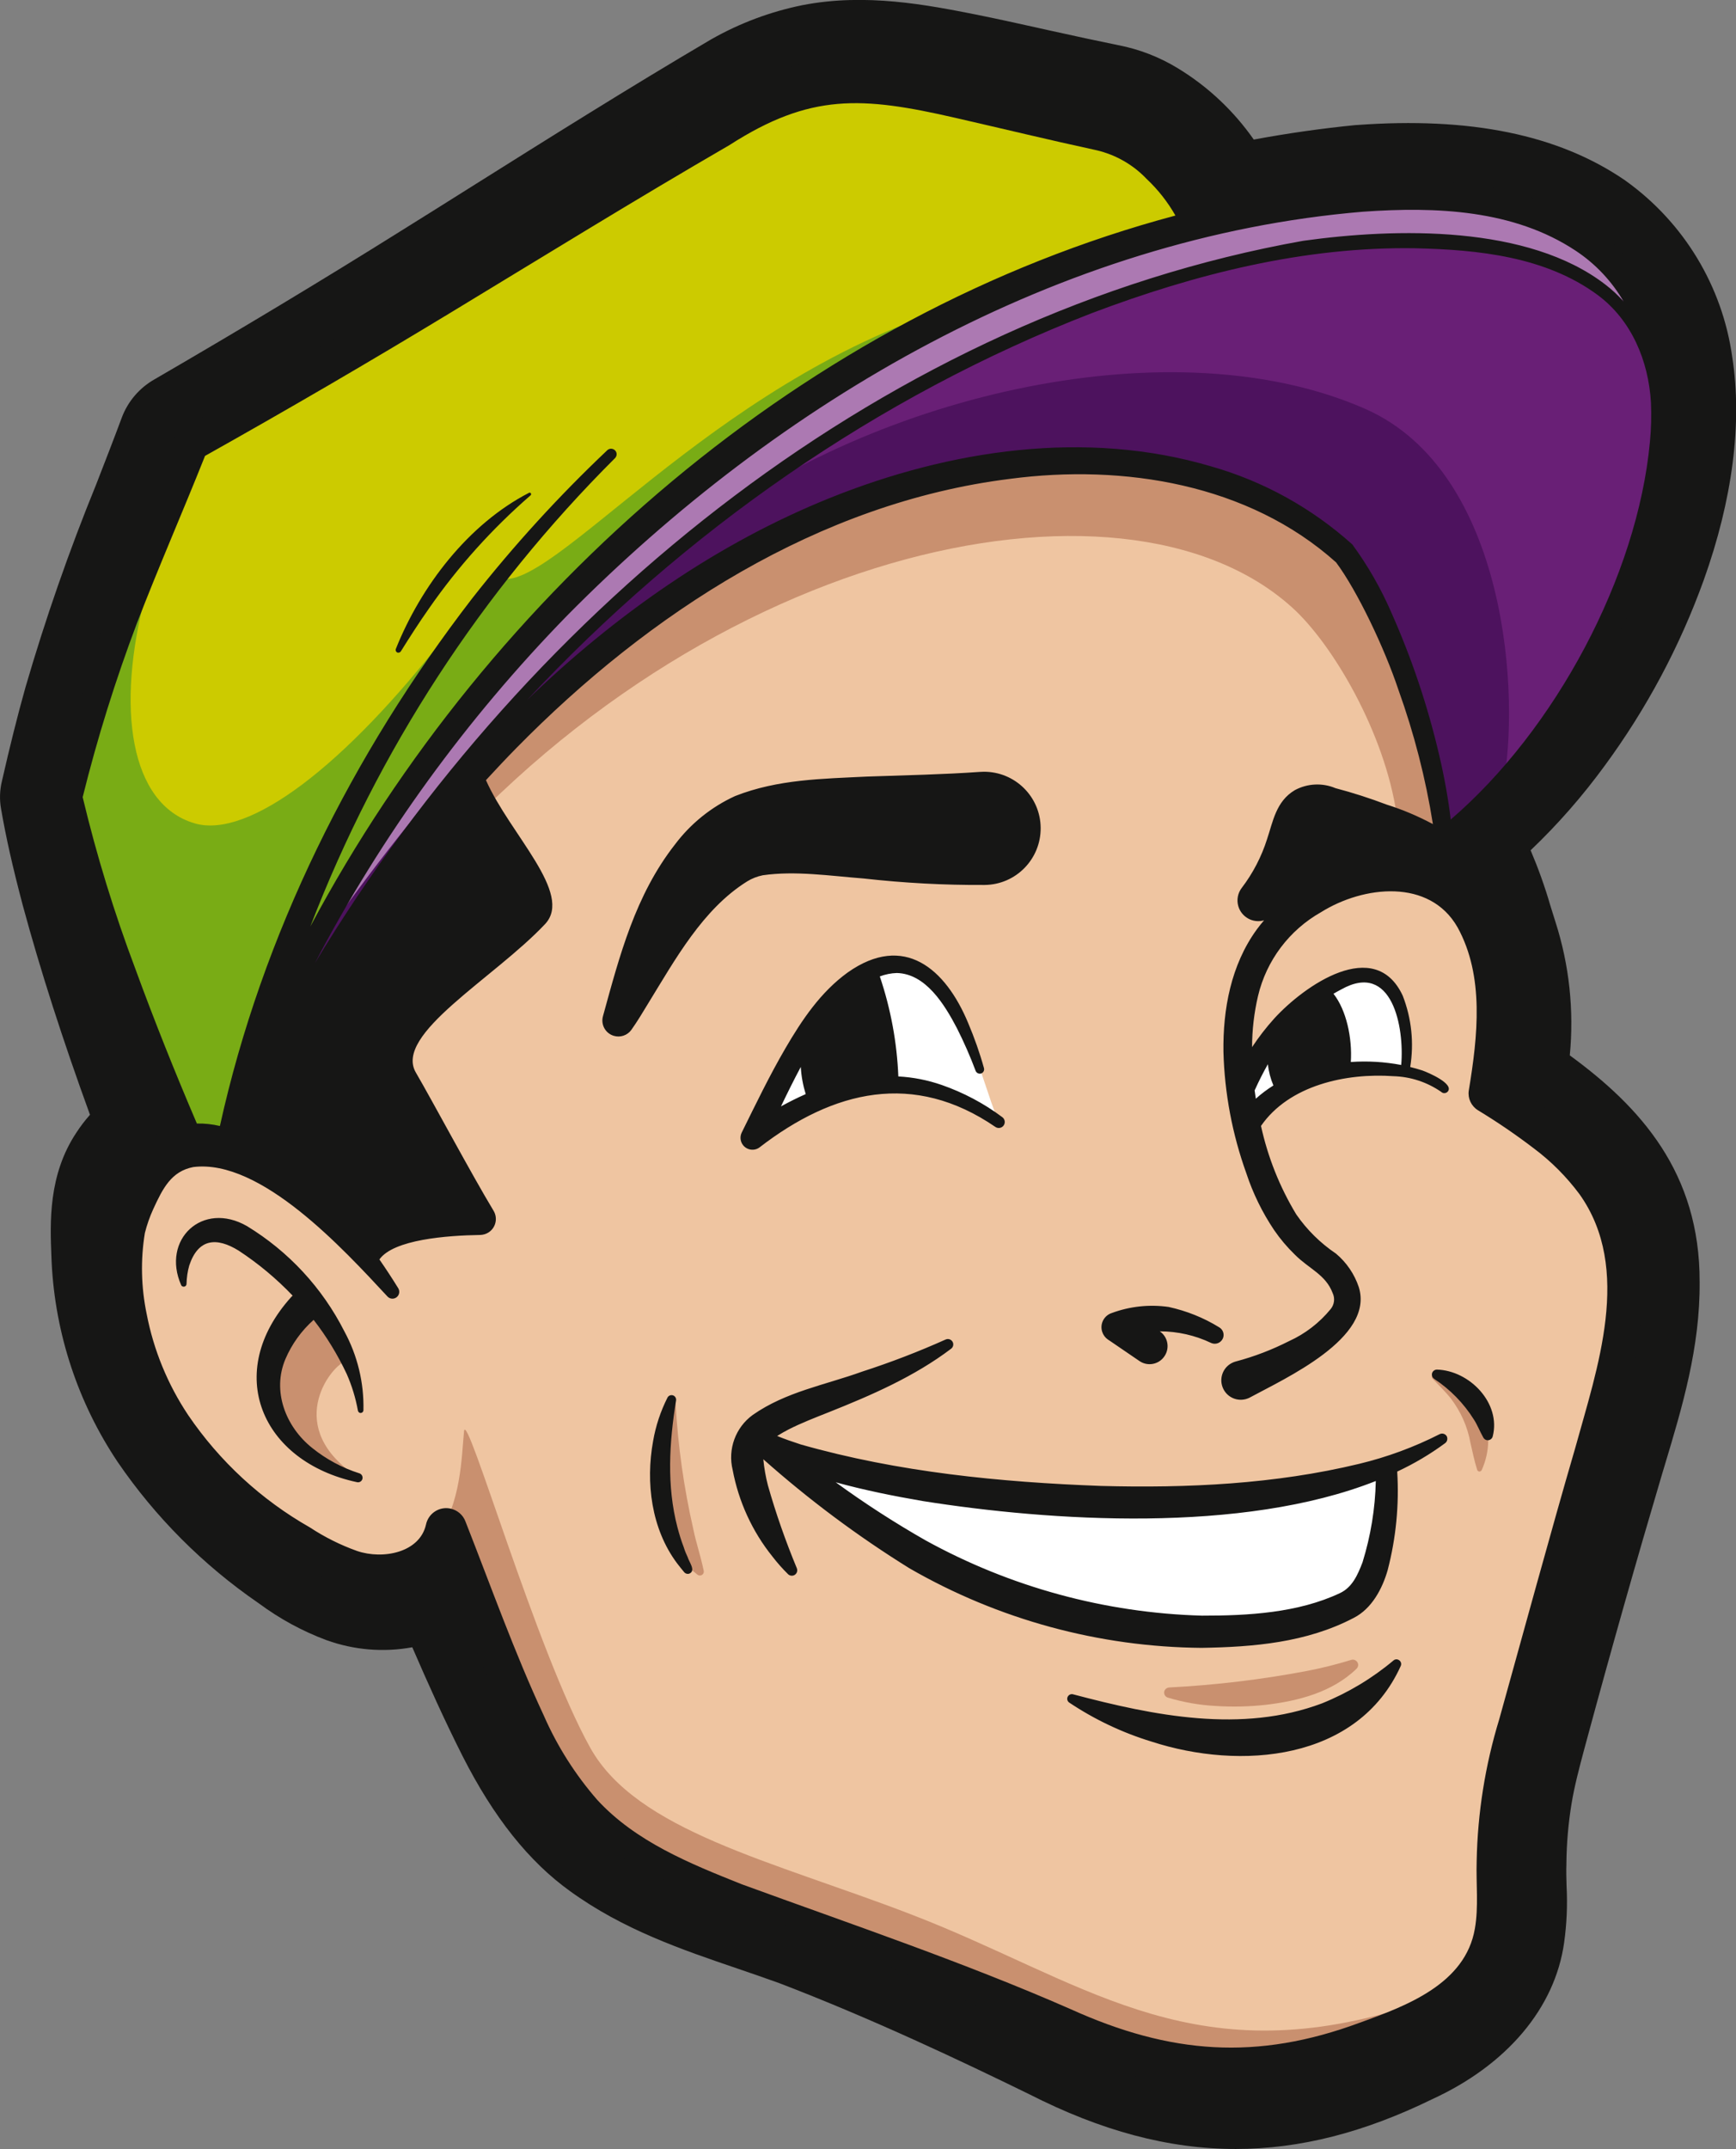
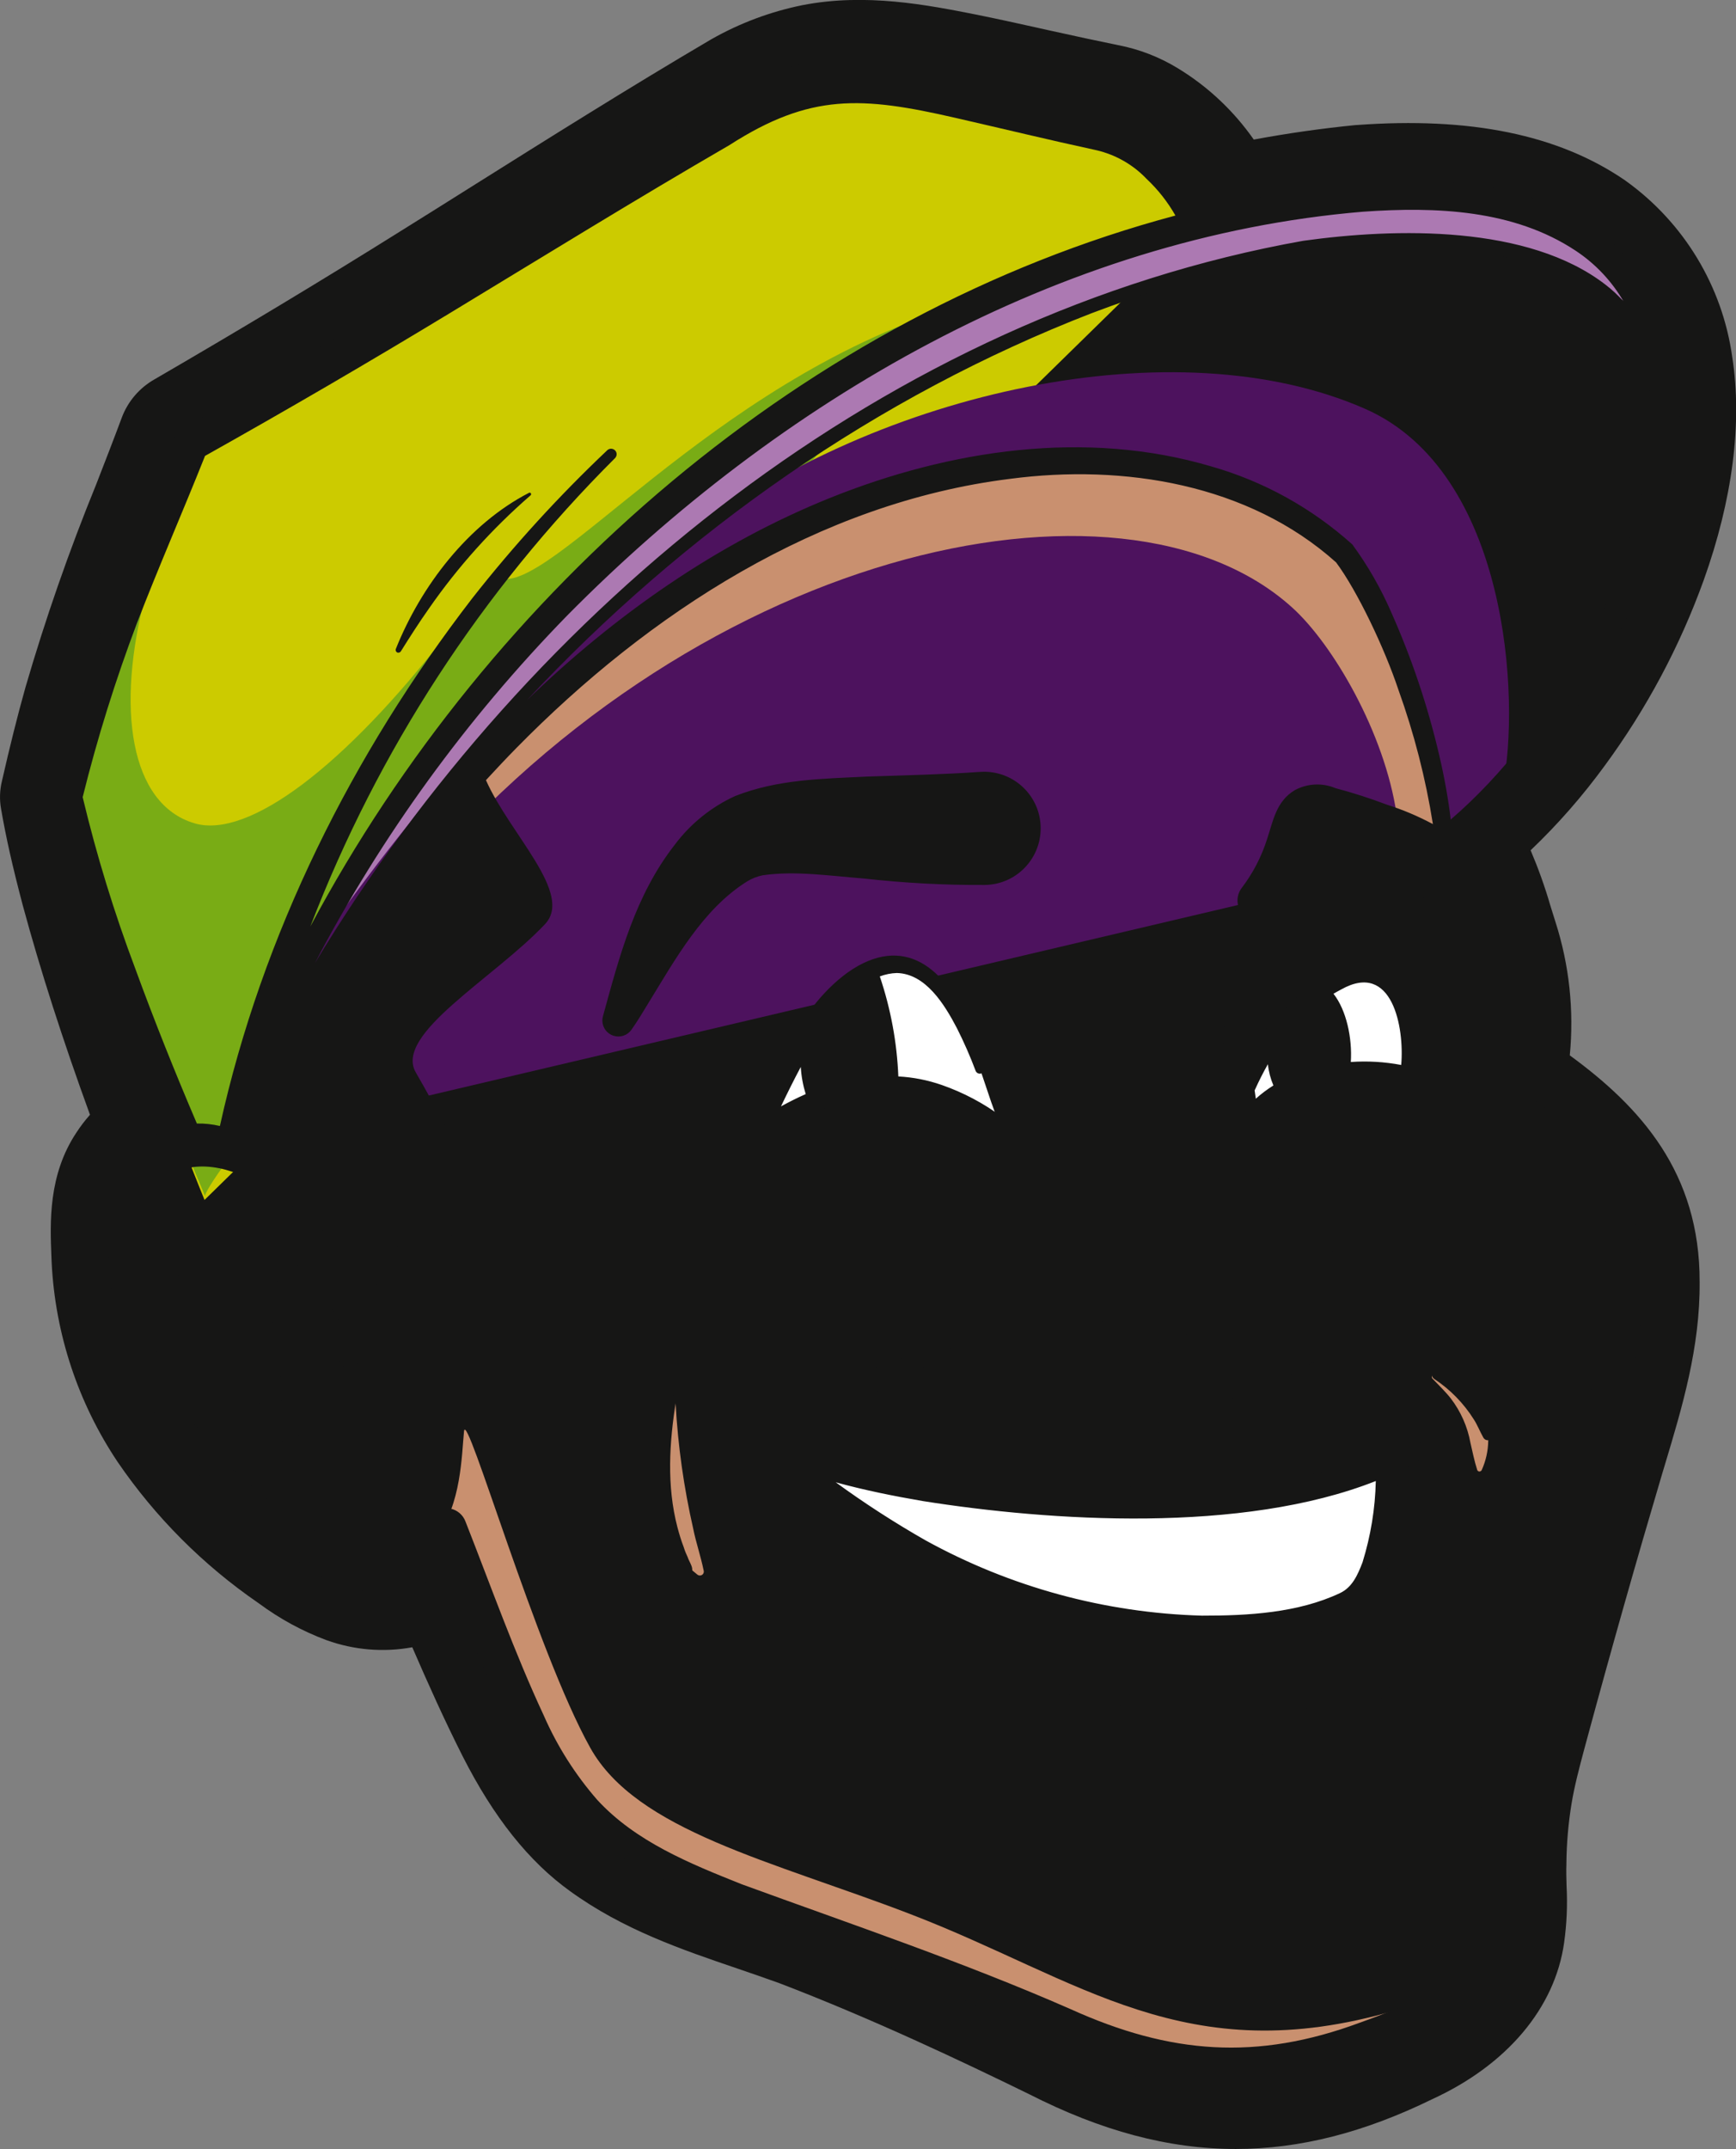
<svg xmlns="http://www.w3.org/2000/svg" version="1.1" id="Mr_Sander_head" x="0px" y="0px" viewBox="0 0 204.3 252.84" style="enable-background:new 0 0 204.3 252.84;" xml:space="preserve">
  <rect x="0" y="0" width="204.3" height="252.84" fill="#808080" stroke="none" />
  <style type="text/css"> .st0{fill:#161615;} .st1{fill:#CCCB00;} .st2{fill:#79AC15;} .st3{fill:#691F76;} .st4{fill:#4D125E;} .st5{fill:#AC79B2;} .st6{fill:#EFC5A1;} .st7{fill:#C9906F;} .st8{fill:#FFFFFF;} </style>
  <g>
    <g id="Group_27">
      <path id="Path_14" class="st0" d="M145.43,252.84c-7.94,0-15.88-2.15-24.32-6.45c-7.96-3.89-18.48-8.88-29.37-13.05 c-1.6-0.58-3.2-1.13-4.9-1.71c-6.64-2.26-13.51-4.6-19.76-9.13c-4.83-3.47-8.98-8.67-12.64-15.88c-2.14-4.24-4.08-8.56-5.92-12.81 c-3.37,0.62-6.85,0.33-10.08-0.83c-2.85-1.06-5.53-2.52-7.97-4.33l-0.1-0.07c-6.48-4.46-12.09-10.08-16.53-16.58 c-4.66-6.96-7.34-15.06-7.76-23.43l-0.03-0.7c-0.16-4.06-0.38-9.61,2.93-14.6c0.48-0.74,1.02-1.45,1.61-2.11 c-3.24-8.9-5.84-17-7.91-24.64c-1.19-4.5-1.98-8-2.56-11.38c-0.19-1.08-0.15-2.19,0.11-3.25c0.93-4.09,1.83-7.69,2.76-11 c2.36-8.11,5.14-16.08,8.33-23.9c1-2.58,2.04-5.24,3.01-7.85c0.71-1.9,2.07-3.49,3.82-4.49c10.37-6.02,19.83-11.72,28.92-17.41 c2.78-1.73,5.55-3.47,8.33-5.22c9.17-5.76,18.65-11.72,28.19-17.33l0.14-0.08c3.33-1.89,6.94-3.24,10.69-4 c7.47-1.46,14.71-0.03,20.53,1.12c2.37,0.48,4.69,0.99,6.94,1.49l1.57,0.35c3.13,0.69,5.71,1.25,8.12,1.74 c2.51,0.48,4.9,1.41,7.08,2.75c3.51,2.14,6.53,4.99,8.89,8.36c3.99-0.74,7.99-1.31,11.94-1.7l0.17-0.01 c13.38-0.98,23.68,1.13,31.5,6.45l0.14,0.1c6.86,4.91,11.4,12.41,12.56,20.76c1.2,7.69,0.04,16.76-3.36,26.24 c-2.81,7.79-6.73,15.13-11.63,21.8c-2.61,3.58-5.53,6.92-8.74,9.98c0.9,2.12,1.68,4.29,2.32,6.5c0.19,0.61,0.39,1.25,0.6,1.92 c1.63,5.07,2.2,10.41,1.69,15.71c8.32,6.08,15.32,13.81,15.28,26.66c0.06,7.7-2.05,14.72-4.09,21.51l-0.35,1.16 c-2.96,9.98-5.89,20.29-8.93,31.53l-0.2,0.74c-0.6,2.24-1.16,4.36-1.5,6.42c-0.38,2.3-0.58,4.63-0.61,6.96v0.13 c-0.03,0.82-0.01,1.7,0.02,2.64c0.12,2.22,0.02,4.46-0.29,6.66c-1.08,7.67-6.73,14.37-15.52,18.4 C160.58,250.88,153.01,252.84,145.43,252.84" />
      <path id="Path_15" class="st1" d="M24.07,141.18c0,0-12.81-31.27-15.88-47.39c4.42-18.48,7.97-25.18,14.31-41.55 c29.59-16.91,38.88-23.72,64.41-38.75c12.36-7.27,19.61-3.55,43.32,1.42c4.09,0.86,9.44,5.56,11.56,10.97" />
      <path id="Path_16" class="st2" d="M17.15,69.94c-3.55,13.35-1.86,24.69,5.75,26.93c6.34,1.87,17.66-6.73,29.66-22.23 c1.96-2.54,3.71-3.91,6.19-6.61c6.03,1.96,24.68-22.85,53.03-31.8c-17.58,18.45-86,98.79-87.66,104.45 c-6.47-15.14-11.84-30.72-16.08-46.62C8.05,94.06,15.27,75.3,17.15,69.94" />
-       <path id="Path_17" class="st3" d="M170.04,98.39c24.88-18.72,46.36-78.48-8.13-75.35C112.51,25.88,52.14,66.1,28.25,131.78" />
      <path id="Path_18" class="st4" d="M167.73,101.29c3.24-2.69,6.28-5.6,9.12-8.7c2.08-10.21,0.69-37.08-16.22-44.5 c-22.3-9.78-57.16-2.03-79.22,14.82c-25.72,15.43-38.99,35.71-55.47,71.76" />
      <path id="Path_19" class="st5" d="M35.93,113.41c37.2-70.91,101.17-89.91,128.37-91s30.83,18.13,30.83,18.13 s-4.31-12.55-31.21-12.15S81.14,46.95,35.93,113.41" />
-       <path id="Path_20" class="st6" d="M175.2,128.61c3.61-22.39-6.13-27.44-15.12-25.22l-0.67-2.99l10.4-2.71 c-0.57-6.52-4.89-23.46-11.62-32.58c-25.78-23.8-92.09-12.18-130.91,69.7l3.02-0.79l1.37,3.47c-10.53-6.61-17.06-0.79-16.97,10.21 c0.14,15.44,9.7,27.5,23.51,35.48c7.1,4.11,13.19,1.25,14.27-3.22c13.5,32.83,13.5,35.9,39.12,44.8 c12.42,4.32,22.71,8.74,34.15,13.96c12.84,5.85,23.43,7.04,39.28-0.14c10.12-4.58,10.84-10.43,10.7-15.57 c-0.28-5.6,0.27-11.21,1.62-16.65c1.62-6.37,6.66-24.39,11.24-39.95C195.1,144.32,189.14,137.55,175.2,128.61" />
      <path id="Path_21" class="st7" d="M44.83,104.17c0,0,1.84,1.05,2.63,1.52c33.35-41.18,84.53-52.4,104.62-34.2 c4.78,4.32,10.89,14.76,12.29,24.39c2.19,0.65,4.27,1.64,6.17,2.92c0,0-4.38-21.96-12.38-33.74c-15.56-15.33-45.77-14.22-72,0.67 S44.83,104.18,44.83,104.17" />
-       <path id="Path_22" class="st7" d="M35.92,153.16c-9.01,6.01-3.72,19.03,6.15,20.6c-8.71-5.75-3.3-12.88-1.44-13.6 C40.06,158.01,38.78,154.44,35.92,153.16" />
      <path id="Path_23" class="st7" d="M79.51,165.15c0.27,4.95,0.97,9.88,2.07,14.71c0.32,1.61,0.86,3.13,1.23,4.92 c0.07,0.25-0.07,0.5-0.32,0.57c-0.14,0.04-0.29,0.01-0.41-0.08c-0.74-0.57-1.4-1.23-1.97-1.97c-3.84-5.08-4.18-12.69-1.46-18.36 c0.12-0.22,0.4-0.3,0.61-0.18C79.41,164.85,79.5,164.99,79.51,165.15" />
-       <path id="Path_24" class="st7" d="M137.61,198.54c5.43-0.28,10.84-0.93,16.18-1.94c1.76-0.34,3.5-0.77,5.21-1.3 c0.33-0.11,0.68,0.06,0.8,0.39c0.08,0.23,0.02,0.47-0.15,0.64c-2.87,2.79-6.93,3.82-10.77,4.26c-1.91,0.21-3.84,0.25-5.76,0.13 c-1.93-0.1-3.84-0.43-5.69-0.99c-0.33-0.1-0.5-0.45-0.4-0.78C137.12,198.72,137.35,198.55,137.61,198.54" />
      <path id="Path_25" class="st7" d="M168.82,161.71c3.77,0.66,6.47,4.01,6.32,7.84c-0.02,1.18-0.28,2.34-0.77,3.42 c-0.07,0.14-0.24,0.2-0.38,0.14c0,0,0,0,0,0c-0.07-0.04-0.13-0.1-0.15-0.18c-0.36-1.12-0.55-2.16-0.79-3.16 c-0.34-1.9-1.14-3.7-2.31-5.23c-0.61-0.78-1.37-1.51-2.16-2.34c-0.11-0.11-0.1-0.29,0.01-0.4 C168.65,161.72,168.74,161.7,168.82,161.71" />
      <path id="Path_26" class="st7" d="M164.19,236.54c-2.84,3.55-8.55,7.91-20.91,7.6s-24.91-8.38-41.23-15.27 c-7.91-3.34-16.31-5.9-23.23-9.31c-1.61-0.67-3.14-1.52-4.56-2.53c-3.31-1.96-6.09-4.7-8.1-7.99 c-8.74-11.24-12.57-26.34-14.8-28.28c2.94-3.68,2.97-9.62,3.25-12.37s8.47,25.81,14.85,37.24c5.46,9.79,21.37,13.31,37.66,19.57 C127.13,232.88,139.51,243.76,164.19,236.54" />
      <path id="Path_27" class="st8" d="M165.41,125.61c0.67-6.25-1.74-13.14-7.9-10.13c-5.8,2.84-12.1,10.59-10.78,15.46 C149.55,128.91,154.16,124.1,165.41,125.61" />
      <path id="Path_28" class="st8" d="M117.55,132.01c-7.03-5.28-16.4-7.28-28.98,1.85c4.56-9.37,8.18-17.2,13.94-19.73 C112.16,109.88,115.26,127.06,117.55,132.01" />
      <path id="Path_29" class="st8" d="M163.19,172.73c0.06,1.8,0.41,12.8-4.07,15.79s-18.53,5.51-34.88,1 c-14.78-4.08-22.59-10.3-35.21-20.26C97.51,174.82,138.19,181.31,163.19,172.73" />
      <path id="Path_30" class="st0" d="M80.93,183.21c0.15,0.55,0.99,1.58,0.21,1.93c-0.21,0.08-0.46,0.02-0.61-0.15 c-0.29-0.34-0.57-0.7-0.85-1.06c-3.03-4.05-3.71-9.5-2.82-14.38c0.31-1.79,0.88-3.51,1.7-5.13c0.15-0.26,0.47-0.35,0.73-0.21 c0.21,0.12,0.31,0.35,0.27,0.58c-0.8,4.92-1.11,10.03,0.16,14.89c0.21,0.8,0.45,1.59,0.75,2.37 C80.59,182.45,80.75,182.83,80.93,183.21 M170.09,169.78c-1.77,1.31-3.67,2.43-5.66,3.36c0.24,3.91-0.14,7.83-1.13,11.62 c-0.62,2.15-1.85,4.5-3.98,5.59c-5.57,2.92-11.82,3.43-17.91,3.53c-12.07-0.1-23.92-3.33-34.38-9.36 c-6.09-3.78-11.84-8.07-17.2-12.83c0.1,1.04,0.28,2.06,0.54,3.07c0.94,3.31,2.08,6.56,3.4,9.74c0.14,0.33-0.01,0.7-0.33,0.84 c-0.24,0.1-0.52,0.05-0.7-0.13c-0.66-0.65-1.28-1.35-1.84-2.08c-2.38-2.96-3.98-6.47-4.68-10.2c-0.59-2.43,0.34-4.98,2.36-6.45 c3.91-2.74,8.54-3.53,12.88-5.1c3.34-1.08,6.62-2.34,9.83-3.78c0.32-0.14,0.69,0,0.84,0.32c0.12,0.27,0.04,0.58-0.19,0.76 c-4.33,3.28-9.39,5.48-14.39,7.47c-1.64,0.65-3.29,1.29-4.74,2.03c-0.44,0.23-0.91,0.49-1.35,0.77c0.89,0.37,1.83,0.69,2.78,1 c11.45,3.26,23.47,4.44,35.34,4.88c10.16,0.27,20.47-0.21,30.37-2.6c3.28-0.79,6.46-1.96,9.47-3.49c0.31-0.16,0.69-0.04,0.85,0.26 C170.39,169.27,170.32,169.6,170.09,169.78 M161.91,174.25c-15.75,6.23-38.33,4.73-53.3,2.36c-3.44-0.59-6.87-1.28-10.26-2.21 c3.39,2.47,6.92,4.75,10.57,6.83c9.98,5.5,21.13,8.54,32.53,8.86c5.46,0.01,11.32-0.33,16.24-2.65c1.45-0.68,2.09-2.14,2.66-3.63 C161.31,180.71,161.84,177.49,161.91,174.25 M164.03,195.33c-2.53,2.13-5.38,3.84-8.45,5.08c-9.45,3.55-19.75,1.46-29.28-1.06 c-0.29-0.09-0.59,0.08-0.68,0.36c-0.07,0.22,0.01,0.46,0.2,0.6c2.99,2,6.26,3.55,9.7,4.6c10.42,3.39,24.26,2.31,29.33-8.91 c0.12-0.28-0.01-0.6-0.29-0.72C164.39,195.19,164.18,195.22,164.03,195.33 M169.09,161.14c-0.33,0.01-0.59,0.28-0.58,0.6 c0,0.2,0.11,0.39,0.28,0.5c1.88,1.24,3.47,2.87,4.66,4.77c0.41,0.63,0.69,1.37,1.12,2.14c0.17,0.29,0.53,0.39,0.82,0.22 c0.14-0.08,0.24-0.21,0.28-0.37C176.67,165.08,172.94,161.24,169.09,161.14 M193.32,150.85c0.07,7.11-2.14,14.02-4.15,20.74 c-3.13,10.52-6.12,21.09-8.98,31.7c-0.74,2.58-1.36,5.2-1.84,7.84c-0.43,2.62-0.66,5.27-0.69,7.92c-0.1,2.86,0.28,5.62-0.21,8.54 c-0.86,6.39-6.32,10.87-11.77,13.35c-14.57,7.18-27.18,6.84-41.57-0.51c-9.85-4.82-19.78-9.42-30.02-13.33 c-7.86-2.87-16.16-4.97-23.07-9.99c-4.71-3.38-8.04-8.44-10.6-13.5c-3.06-6.07-5.7-12.32-8.39-18.54 c-3.1,2.66-7.84,2.9-11.38,1.61c-2.3-0.88-4.46-2.07-6.42-3.55c-5.81-3.99-10.84-9.02-14.82-14.84 c-3.97-5.96-6.26-12.87-6.64-20.01c-0.14-3.81-0.45-7.94,1.82-11.32c0.97-1.52,2.34-2.76,3.95-3.58 c-3.54-9.4-6.77-18.87-9.4-28.57c-0.94-3.55-1.8-7.13-2.43-10.78c-0.03-0.19-0.02-0.38,0.02-0.57c0.82-3.6,1.7-7.18,2.69-10.75 c2.91-10.67,7.3-20.87,11.17-31.2c0.17-0.44,0.48-0.81,0.89-1.04c9.81-5.69,19.52-11.54,29.14-17.53 c12.05-7.53,24.06-15.23,36.36-22.45c2.71-1.55,5.65-2.65,8.7-3.28c6.07-1.19,12.13-0.04,17.96,1.12c2.82,0.57,5.59,1.2,8.36,1.81 c2.77,0.61,5.53,1.21,8.29,1.78c1.72,0.33,3.37,0.97,4.86,1.89c3.95,2.41,7.08,5.96,8.97,10.18c5.28-1.17,10.63-2.03,16.01-2.57 c9.14-0.67,19.32-0.08,27.25,5.31c19.22,13.8,7.55,44-3.89,59.37c-3.45,4.81-7.58,9.1-12.25,12.74c2.84,2.61,3.62,6.05,5.47,11.8 c1.91,5.33,1.64,11.22,1,16.83C186.29,133.16,193.37,139.47,193.32,150.85 M194.29,47.34c-0.29-4.88-2.28-9.68-6.28-12.64 c-6.11-4.5-14.01-5.32-21.42-5.49c-13.08-0.22-25.93,3.03-38.12,7.64c-25.3,9.8-47.93,25.71-66.44,45.51 c10.35-9.99,22.29-18.4,35.66-23.78c14.08-5.66,30.07-8.09,44.87-3.7c6.16,1.76,11.83,4.9,16.59,9.18c1.83,2.5,3.37,5.19,4.6,8.03 c2.4,5.4,4.28,11,5.62,16.75c0.59,2.5,1.05,5.03,1.36,7.58c12.25-10.51,21.97-28.58,23.44-44.43 C194.32,50.45,194.36,48.89,194.29,47.34 M66.72,72.45C54.9,84.57,44.9,98.33,37.05,113.33C62.37,71.36,104.65,37,153.38,28.33 c10.93-1.52,26.46-1.88,35.57,5.17c0.77,0.59,1.49,1.26,2.13,1.99c-1.39-2.4-3.32-4.45-5.63-5.98c-7.29-4.84-16.43-5.21-25.05-4.6 C124.61,27.9,91.63,47.23,66.72,72.45 M23.17,132.19c0.91-0.02,1.82,0.08,2.71,0.29c4.98-22.57,15.6-43.78,29.66-62.04 c4.88-6.22,10.21-12.06,15.95-17.49c0.27-0.23,0.68-0.2,0.92,0.07c0.22,0.25,0.21,0.62-0.02,0.87 c-15.7,15.65-27.92,34.43-35.87,55.12c21.21-39.74,58.35-72.05,101.81-83.65c-0.91-1.6-2.05-3.05-3.39-4.31 c-1.59-1.67-3.63-2.84-5.88-3.37c-5.59-1.21-11.15-2.56-16.61-3.81c-11.03-2.53-17.08-2.92-26.62,3.21 c-11.03,6.39-21.88,13.09-32.82,19.72c-9.53,5.78-19.16,11.39-28.88,16.84c-2.62,6.58-5.47,13.08-8.01,19.67 c-2.53,6.7-4.67,13.54-6.39,20.48c1.64,6.86,3.71,13.6,6.2,20.2C18.17,120.12,20.61,126.21,23.17,132.19 M185.88,140.5 c-1.52-2.04-3.32-3.85-5.35-5.37c-2.12-1.62-4.33-3.13-6.61-4.51c-0.78-0.49-1.2-1.39-1.07-2.29c1.06-6.43,1.85-13.46-1.31-19.21 c-3.29-5.8-11.08-4.92-16.07-1.8c-3.74,2.11-6.43,5.68-7.42,9.86c-0.46,1.97-0.7,4-0.7,6.02c0.79-1.19,1.66-2.32,2.62-3.38 c3.52-3.85,11.84-9.7,15.11-2.67c1.04,2.67,1.34,5.56,0.88,8.39c0.49,0.12,0.97,0.26,1.44,0.41c0.65,0.23,3.81,1.57,2.96,2.5 c-0.21,0.21-0.55,0.22-0.76,0.01c-1.65-1.14-3.59-1.78-5.6-1.84c-5.57-0.4-12.29,1.06-15.6,5.85c0.8,3.67,2.2,7.19,4.15,10.41 c1.26,1.82,2.84,3.38,4.68,4.62c1.24,1.04,2.17,2.41,2.68,3.94c1.86,5.99-8.67,10.73-12.89,13.02c-1.14,0.55-2.51,0.08-3.06-1.06 c-0.55-1.14-0.08-2.51,1.06-3.06c0.14-0.07,0.28-0.12,0.43-0.16c2.16-0.57,4.26-1.38,6.25-2.39c1.9-0.86,3.57-2.15,4.89-3.76 c0.44-0.53,0.54-1.27,0.24-1.9c-0.82-2.17-2.76-2.83-4.43-4.5c-0.92-0.89-1.74-1.86-2.46-2.91c-1.39-2.07-2.49-4.32-3.27-6.69 c-1.65-4.59-2.56-9.41-2.69-14.28c-0.07-4.99,0.88-10.21,3.92-14.39c0.27-0.37,0.56-0.73,0.86-1.08 c-1.29,0.38-2.65-0.37-3.03-1.66c-0.22-0.76-0.06-1.57,0.43-2.19c1.3-1.71,2.3-3.64,2.95-5.69c0.69-2.03,1.04-4.46,3.28-5.78 c1.47-0.79,3.23-0.88,4.77-0.23c2.05,0.54,4.07,1.19,6.04,1.94c1.88,0.59,3.69,1.36,5.43,2.29c-0.85-5.37-2.21-10.66-4.05-15.78 c-1.66-4.97-4.85-11.66-7.34-15.01c-10.3-9.23-24.99-11.6-38.39-9.83c-22.5,2.8-42.48,15.78-58.12,31.71 c-1.2,1.22-2.38,2.48-3.54,3.74c2.81,6.35,10.34,13.35,6.95,16.94c-6.01,6.38-17.83,12.95-15.2,17.46c2,3.43,6.5,11.88,9.15,16.27 c0.53,0.89,0.24,2.04-0.64,2.57c-0.28,0.17-0.61,0.26-0.94,0.27c-3.95,0.06-10.2,0.54-11.86,2.88c0.77,1.11,1.51,2.24,2.22,3.39 c0.23,0.38,0.11,0.88-0.27,1.11c-0.33,0.2-0.75,0.14-1.01-0.15c-5.17-5.56-14.9-16.21-22.84-15.22c-2.58,0.5-3.58,2.48-4.72,4.96 c-0.41,0.9-0.74,1.84-0.98,2.8c-0.52,3.16-0.44,6.38,0.21,9.52c0.82,4.26,2.48,8.3,4.89,11.91c3.7,5.44,8.6,9.96,14.32,13.21 c1.73,1.14,3.59,2.07,5.55,2.77c3.06,1.04,7.36,0.19,8.11-3.09c0.27-1.32,1.55-2.17,2.86-1.9c0.83,0.17,1.51,0.75,1.8,1.55 c3.01,7.65,5.75,15.39,9.21,22.81c1.58,3.61,3.71,6.96,6.3,9.93c4.52,4.9,10.88,7.48,17.01,9.92 c12.93,4.72,26.06,9.15,38.67,14.68c11.75,5.32,21.94,6.09,34.05,1.6c5.56-2,12.43-4.59,13.54-11.07c0.45-2.53,0.13-5.3,0.21-7.93 c0.11-5.67,1-11.29,2.66-16.71c2.57-9.21,6.19-22.5,8.91-31.8C187.96,160.98,192.15,149.32,185.88,140.5 M157.83,116.42 c-0.31,0.16-0.61,0.33-0.9,0.5c1.52,1.93,2.22,5.21,2.04,8.03c1.98-0.14,3.98-0.02,5.93,0.35 C165.29,120.86,163.84,113.03,157.83,116.42 M147.69,128.21c-0.01,0.03-0.03,0.05-0.04,0.07c0.04,0.33,0.09,0.66,0.14,0.99 c0.64-0.58,1.34-1.1,2.07-1.56c-0.34-0.8-0.56-1.64-0.65-2.5C148.66,126.18,148.15,127.19,147.69,128.21 M130.39,157.61l0.2,0.13 l3.53,2.41c0.97,0.65,2.29,0.38,2.93-0.6c0.64-0.96,0.39-2.26-0.56-2.91c2.1,0,4.17,0.47,6.07,1.38c0.53,0.22,1.13-0.03,1.36-0.56 c0.2-0.48,0.01-1.04-0.45-1.3c-1.83-1.13-3.84-1.93-5.94-2.39c-2.25-0.32-4.54-0.08-6.68,0.71c-0.92,0.29-1.44,1.28-1.14,2.21 C129.83,157.07,130.07,157.39,130.39,157.61 M29.07,144.26c-5.26-3.02-10.1,1.61-7.75,6.94c0.08,0.17,0.29,0.23,0.45,0.15 c0.11-0.05,0.18-0.17,0.18-0.29c0.02-0.73,0.12-1.46,0.32-2.16c1.05-3.18,3.21-3.37,5.81-1.76c2.32,1.52,4.45,3.3,6.36,5.3 c-0.05,0.04-0.1,0.09-0.14,0.13c-8.08,8.93-3.54,19.42,7.73,21.82c0.29,0.06,0.57-0.13,0.63-0.42c0.05-0.27-0.1-0.53-0.35-0.62 c-2.03-0.64-3.92-1.66-5.57-2.99c-3.15-2.51-4.74-6.71-3.15-10.46c0.75-1.76,1.89-3.34,3.32-4.61c1.53,1.97,2.83,4.11,3.89,6.36 c0.61,1.38,1.05,2.83,1.32,4.31c0.03,0.18,0.19,0.31,0.37,0.28c0.15-0.02,0.27-0.15,0.28-0.3c0.08-3.25-0.7-6.46-2.25-9.31 C37.93,151.52,33.96,147.24,29.07,144.26 M105.54,114.48c-0.68,0.02-1.36,0.16-2,0.4c1.28,3.8,2.02,7.76,2.18,11.77 c1.74,0.09,3.45,0.43,5.1,1c2.55,0.89,4.96,2.16,7.12,3.78c0.32,0.22,0.4,0.66,0.18,0.98c-0.22,0.32-0.66,0.4-0.98,0.18l0,0 c-9.6-6.58-19.03-4.33-27.76,2.41c-0.62,0.46-1.5,0.32-1.96-0.3c-0.31-0.42-0.36-0.98-0.13-1.45c1.64-3.32,3.25-6.67,5.15-9.93 c1.94-3.32,4.13-6.6,7.33-8.91c6.63-4.67,11.51-0.44,14.17,5.96c0.73,1.73,1.36,3.5,1.86,5.31c0.07,0.28-0.1,0.56-0.37,0.63 c-0.25,0.06-0.51-0.07-0.61-0.31c-0.64-1.71-1.38-3.39-2.2-5.02C111.15,118.17,108.94,114.56,105.54,114.48 M94.79,128.74 l0.03-0.01c-0.32-1.04-0.52-2.11-0.58-3.2c-0.81,1.52-1.58,3.07-2.33,4.64C92.85,129.66,93.81,129.17,94.79,128.74 M89.77,102.98 c3.82-0.55,7.88,0.07,11.87,0.38c4.73,0.53,9.48,0.79,14.23,0.76c3.68-0.03,6.63-3.04,6.6-6.72c-0.03-3.68-3.04-6.63-6.72-6.6 c-0.16,0-0.32,0.01-0.47,0.02c-4.2,0.3-8.64,0.39-13.3,0.55c-5.15,0.26-10.43,0.3-15.47,2.29c-2.8,1.28-5.23,3.24-7.08,5.7 c-4.67,5.97-6.51,13.07-8.46,20.16c-0.3,1,0.26,2.05,1.26,2.35c0.77,0.23,1.6-0.05,2.07-0.7c0.77-1.09,1.35-2.08,1.96-3.08 c3.2-5.2,6.44-11.13,11.67-14.39C88.5,103.35,89.12,103.11,89.77,102.98 M47.17,76.64c1.07-1.71,2.15-3.4,3.3-5.03 c3.42-4.93,7.45-9.41,11.98-13.34c0.07-0.07,0.07-0.18,0.01-0.25c-0.05-0.05-0.13-0.07-0.2-0.04 c-7.17,3.7-12.72,10.98-15.68,18.38c-0.06,0.17,0.03,0.36,0.2,0.42C46.93,76.82,47.09,76.76,47.17,76.64" />
    </g>
  </g>
</svg>